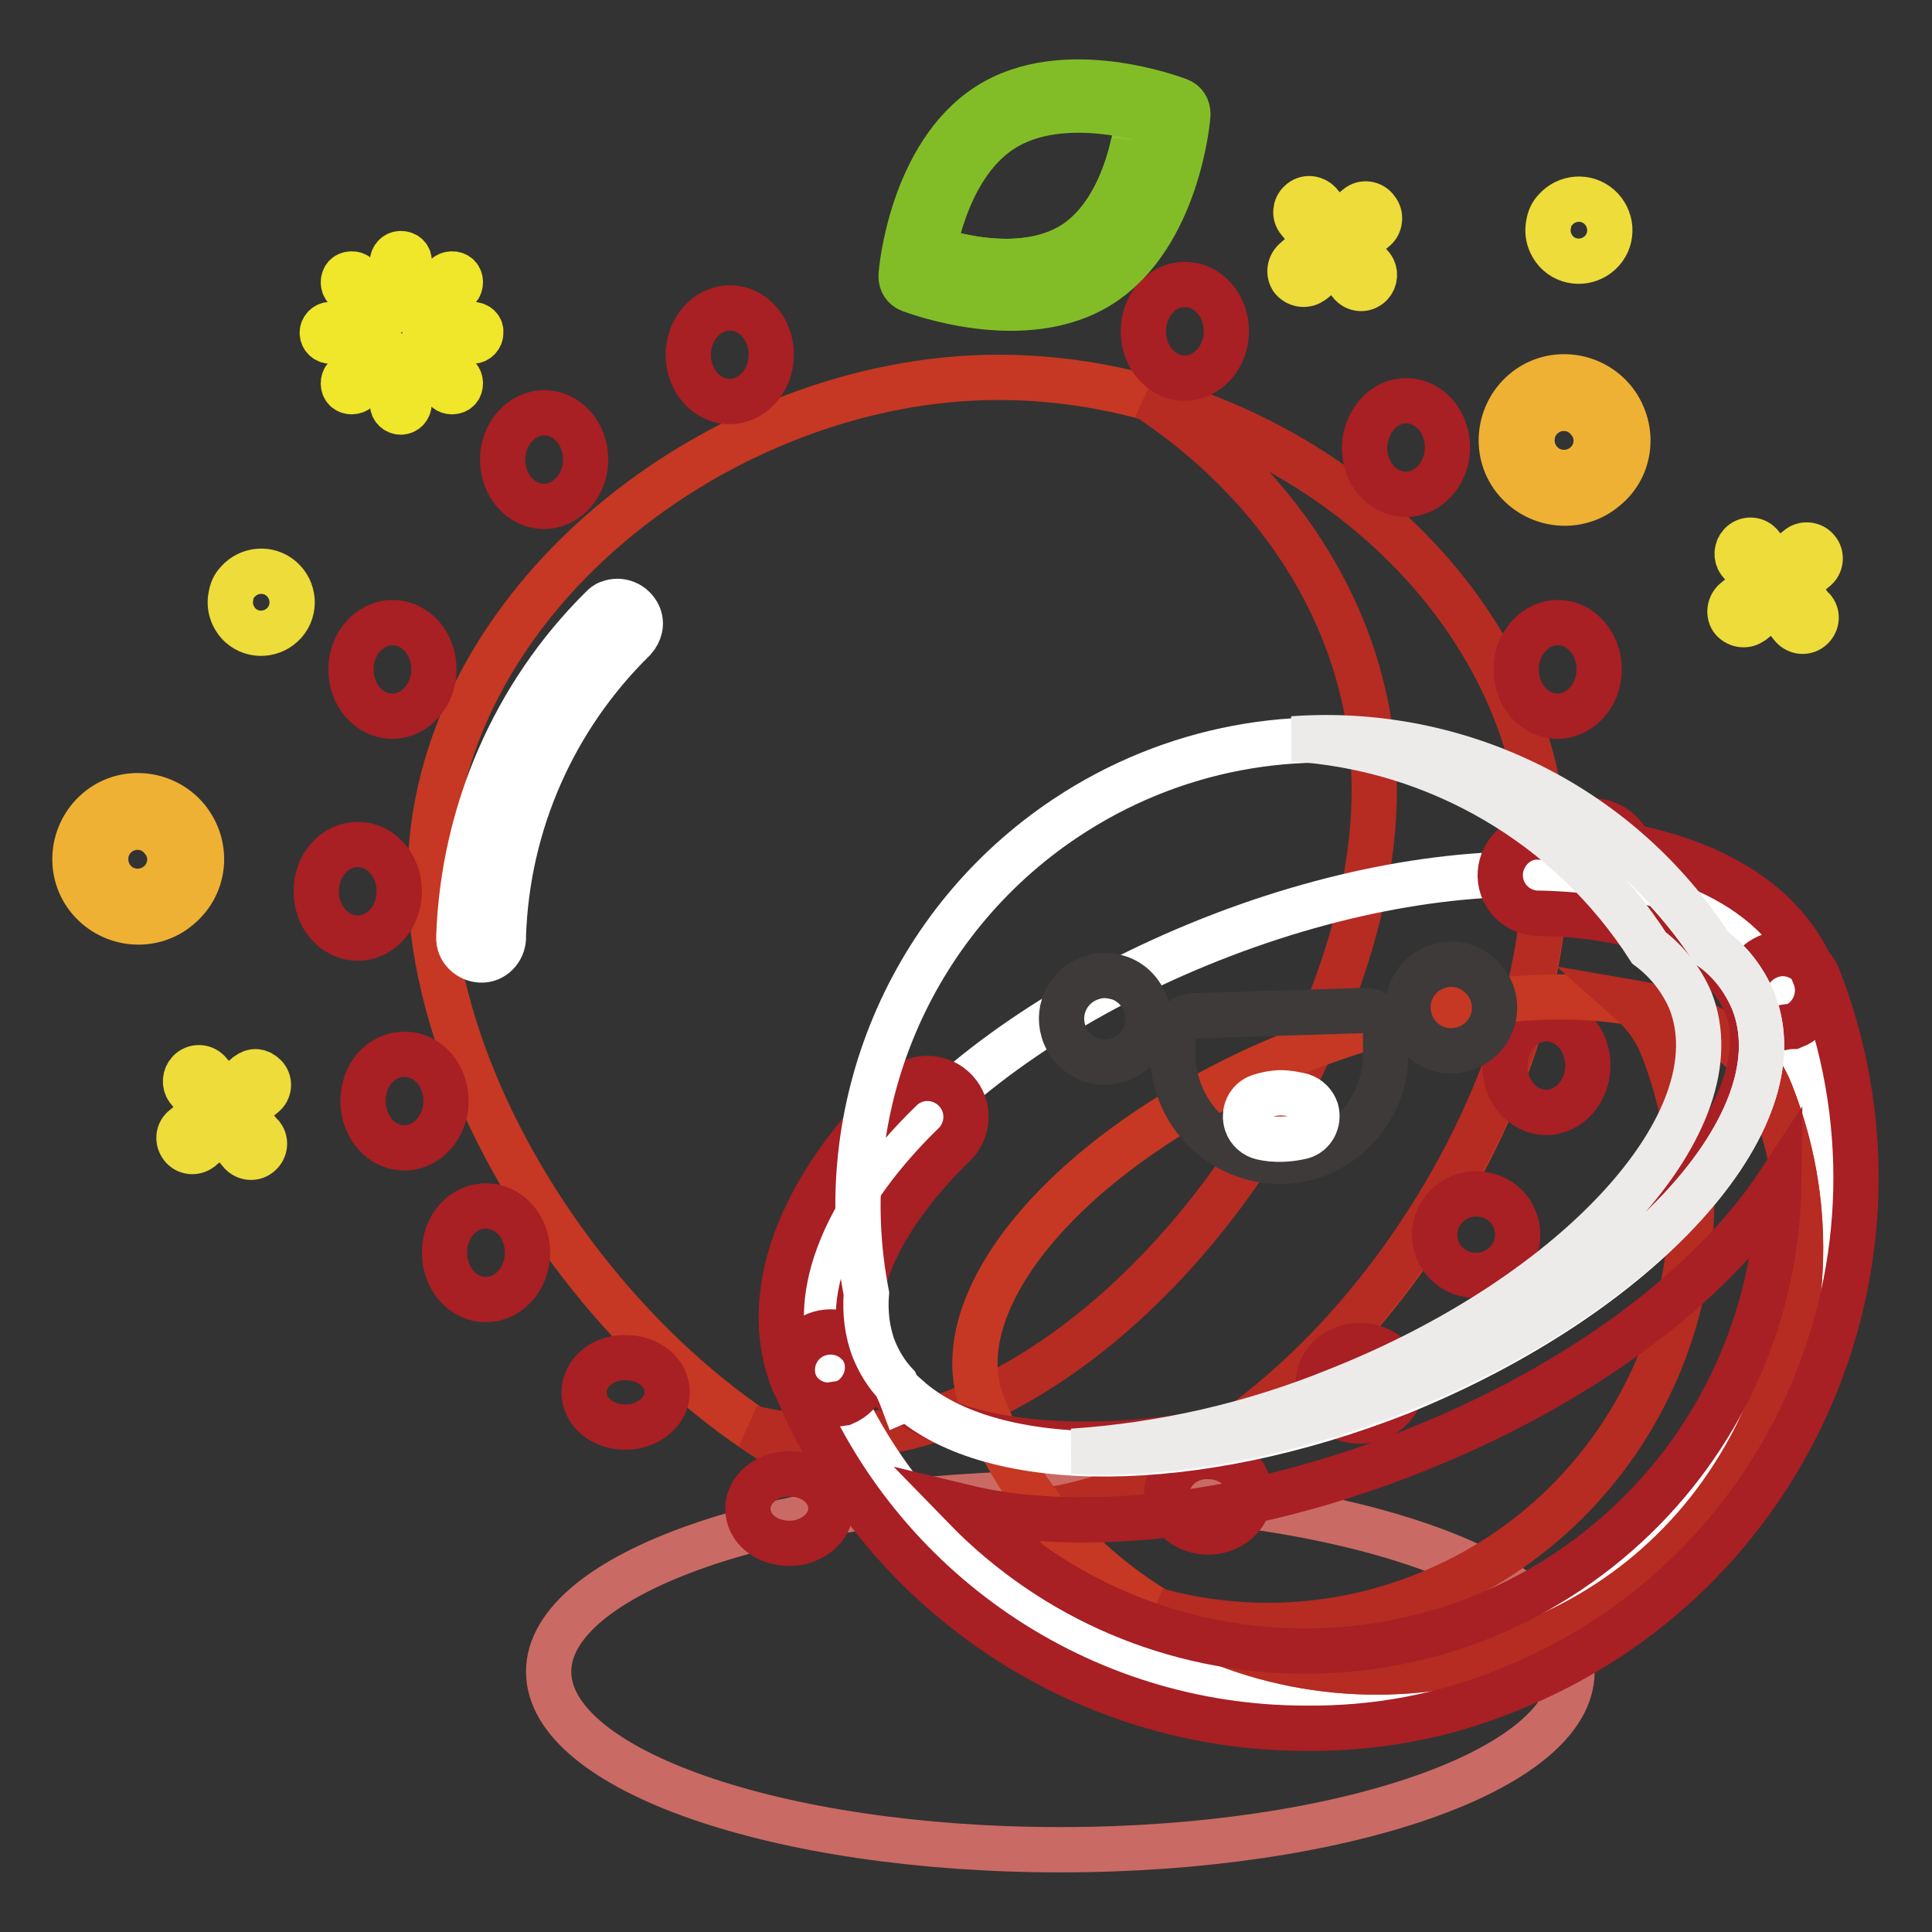
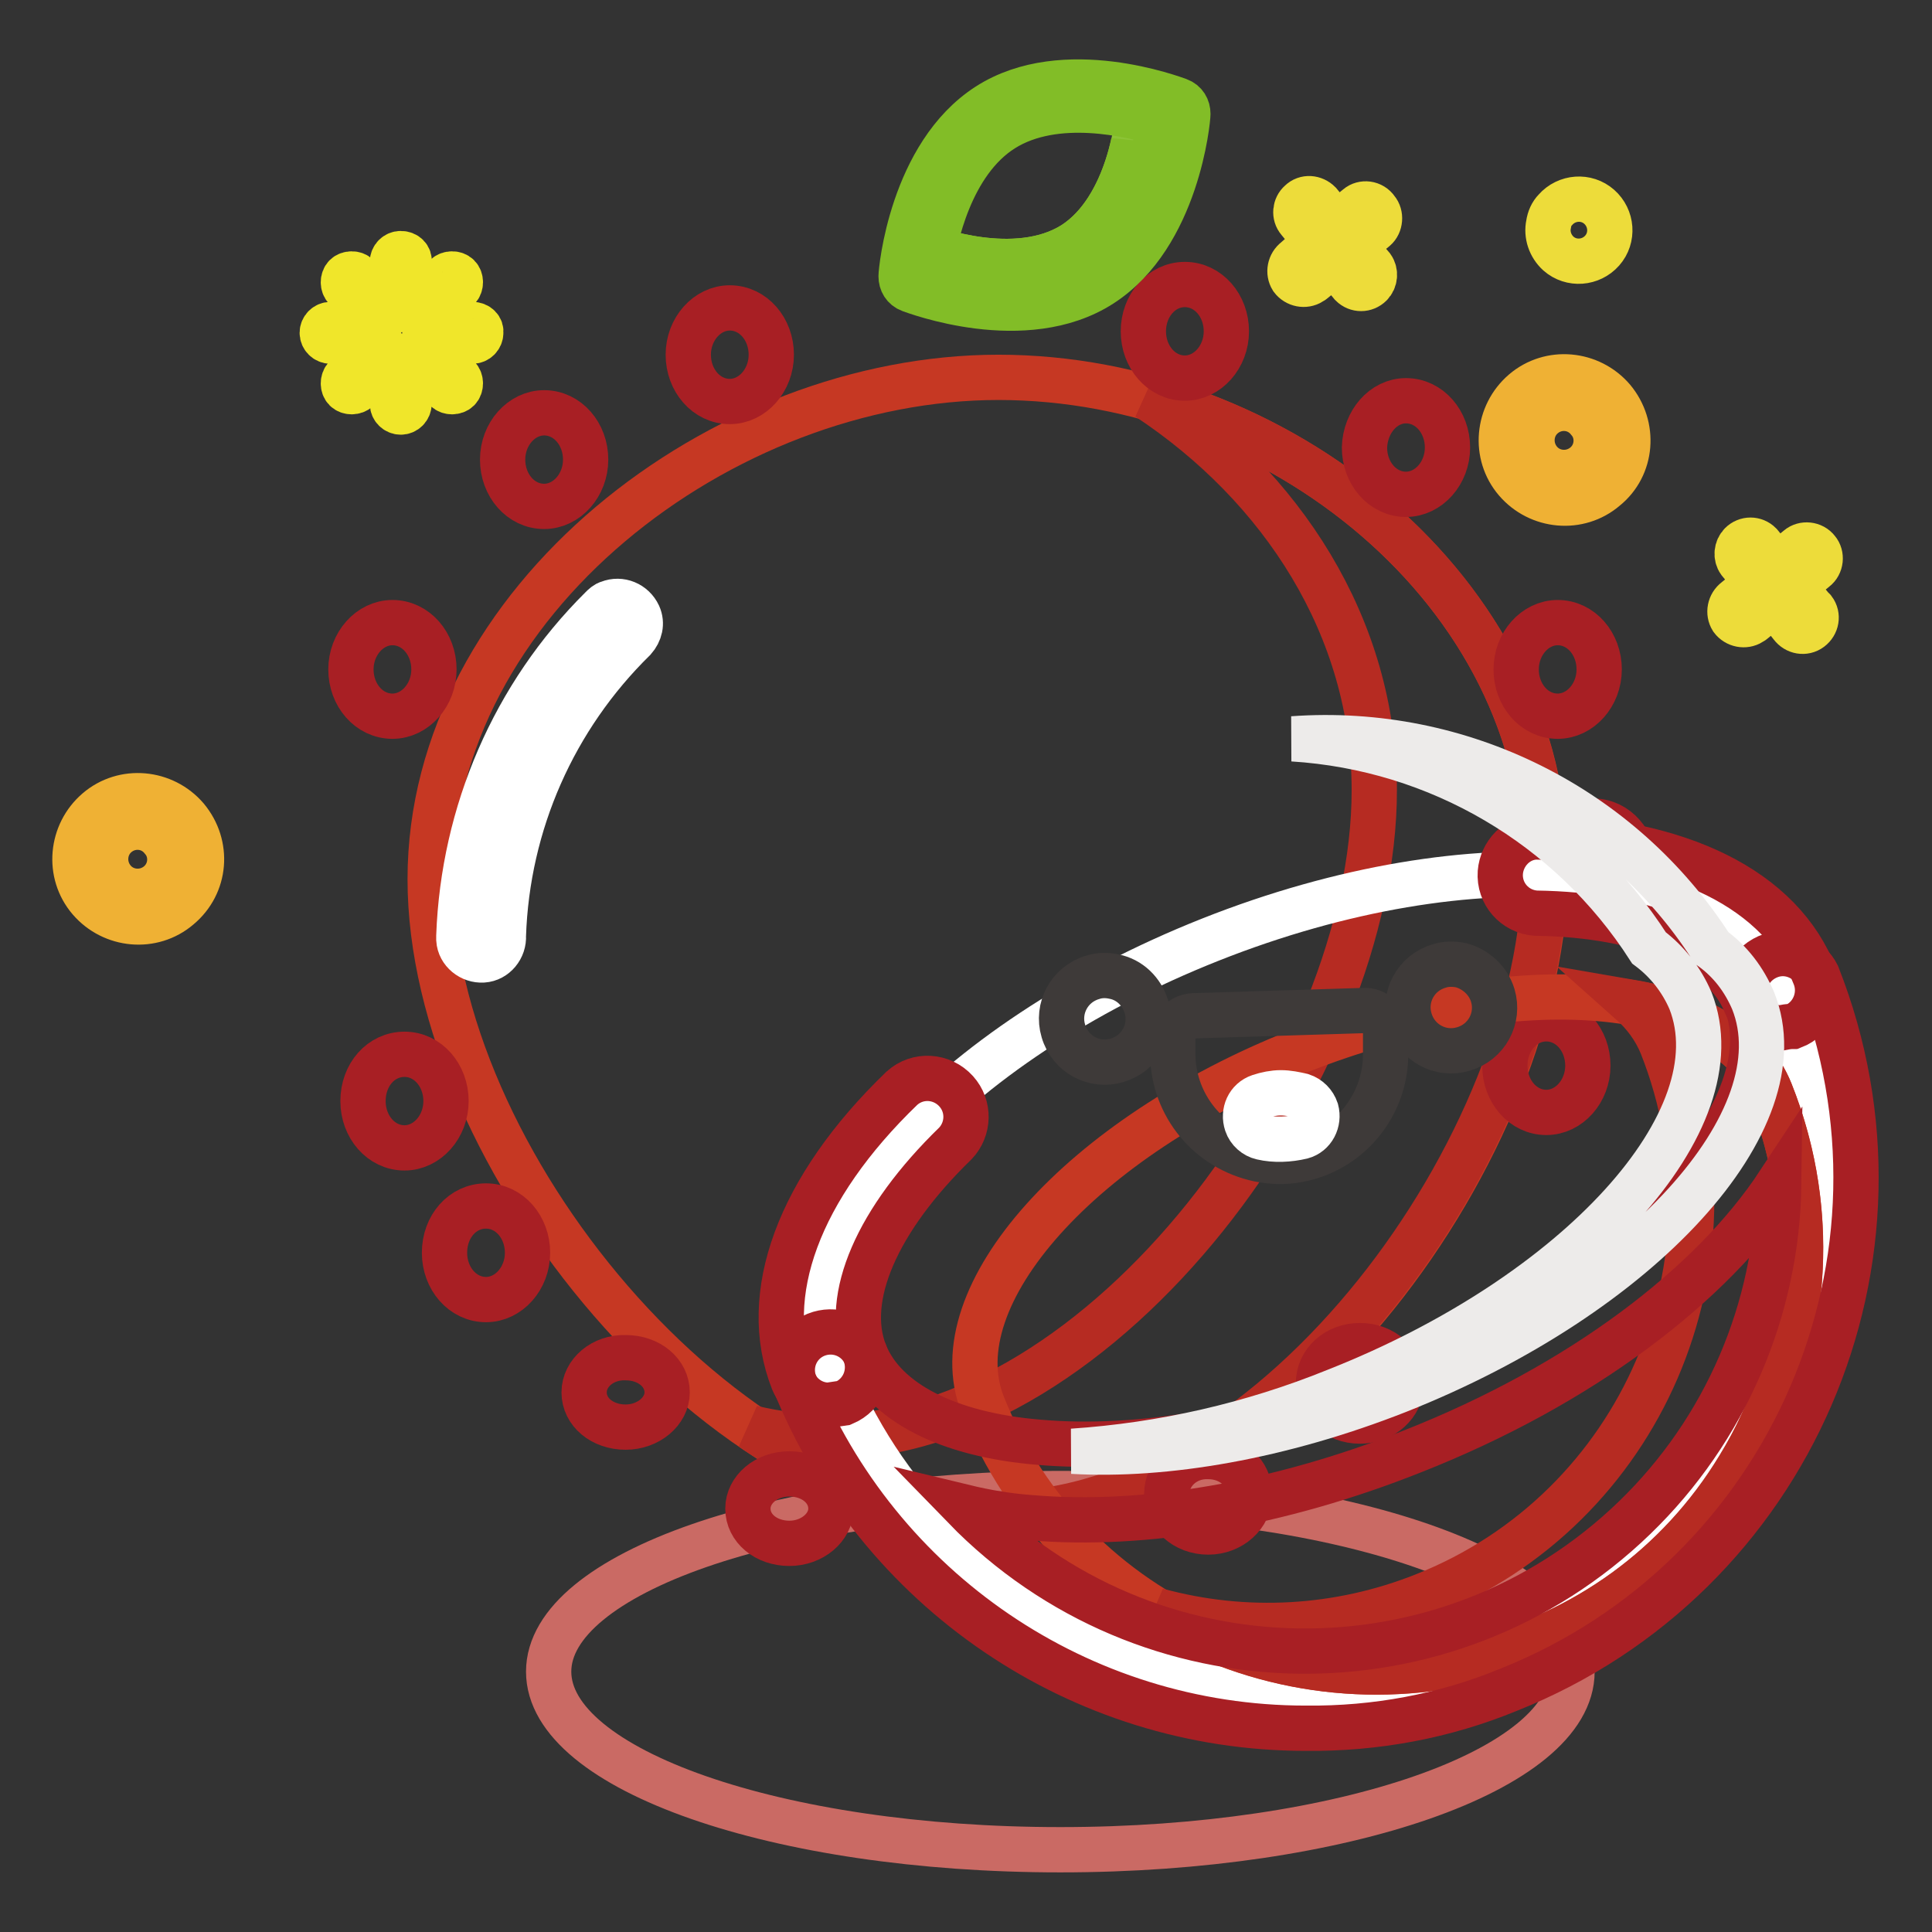
<svg xmlns="http://www.w3.org/2000/svg" version="1.1" x="0px" y="0px" viewBox="0 0 256 256" enable-background="new 0 0 256 256" xml:space="preserve">
  <rect x="0" y="0" width="256" height="256" fill="#333333" stroke="none" />
  <g>
    <path stroke-width="6" fill-opacity="0" stroke="#ca6a64" d="M72.7,221.5c0,13,30.3,23.6,67.8,23.6c37.4,0,67.8-10.6,67.8-23.6c0,0,0,0,0,0c0-13-30.4-23.6-67.8-23.6 C103.1,197.9,72.7,208.5,72.7,221.5L72.7,221.5z" />
    <path stroke-width="6" fill-opacity="0" stroke="#eddc3a" d="M206.5,33.6c1.7,1.5,4.3,1.3,5.8-0.4c1.5-1.7,1.3-4.3-0.4-5.8c-1.7-1.5-4.3-1.3-5.8,0.4 c-0.5,0.5-0.8,1.2-0.9,1.9C204.9,31.1,205.4,32.6,206.5,33.6z M179.9,27.4l-2.8,2.3l-2.3-2.8c-0.7-0.7-1.8-0.8-2.5-0.1 c-0.7,0.6-0.8,1.7-0.2,2.4l2.3,2.8l-2.7,2.4c-0.8,0.6-1,1.7-0.5,2.5c0.6,0.8,1.7,1,2.5,0.5c0.1-0.1,0.2-0.1,0.3-0.2l2.8-2.3 l2.3,2.8c0.7,0.7,1.8,0.7,2.5,0c0.6-0.6,0.7-1.6,0.2-2.3l-2.4-2.8l2.8-2.3c0.7-0.6,0.8-1.8,0.2-2.5 C181.8,26.9,180.6,26.8,179.9,27.4L179.9,27.4z M238.3,72.6l-2.8,2.3l-2.3-2.8c-0.7-0.7-1.8-0.7-2.5,0c-0.6,0.6-0.7,1.6-0.2,2.3 l2.3,2.8l-2.8,2.3c-0.8,0.6-1,1.7-0.5,2.5c0.6,0.8,1.7,1,2.5,0.5c0.1-0.1,0.2-0.1,0.3-0.2l2.8-2.3l2.3,2.9c0.6,0.8,1.7,1,2.5,0.4 c0.8-0.6,1-1.7,0.4-2.5c-0.1-0.1-0.2-0.2-0.3-0.3l-2.3-2.8l2.8-2.3c0.8-0.6,0.9-1.8,0.3-2.5C240.2,72.1,239,72,238.3,72.6 L238.3,72.6z" />
    <path stroke-width="6" fill-opacity="0" stroke="#efb134" d="M212.7,64.7c-3.5,3-8.8,2.5-11.8-1c-3-3.5-2.5-8.8,1-11.8c3.5-3,8.8-2.5,11.8,1 C216.7,56.5,216.3,61.8,212.7,64.7z M204.5,55.1c-1.8,1.5-2,4.2-0.5,6s4.2,2,6,0.5c1.8-1.5,2-4.2,0.5-5.9 C209,53.8,206.3,53.6,204.5,55.1C204.5,55.1,204.5,55.1,204.5,55.1z" />
-     <path stroke-width="6" fill-opacity="0" stroke="#eddc3a" d="M31.9,82.9c1.7,1.5,4.3,1.3,5.8-0.4c1.5-1.7,1.3-4.3-0.4-5.8c-1.7-1.5-4.3-1.3-5.8,0.4 c-0.5,0.5-0.8,1.2-0.9,1.9C30.3,80.4,30.8,81.9,31.9,82.9z M32.8,142.4l-2.8,2.4l-2.4-2.8c-0.7-0.7-1.8-0.7-2.5,0 c-0.6,0.6-0.7,1.6-0.2,2.3l2.3,2.8l-2.8,2.3c-0.8,0.6-0.9,1.7-0.3,2.5c0.6,0.8,1.7,0.9,2.5,0.3c0,0,0.1-0.1,0.1-0.1l2.8-2.3 l2.3,2.8c0.6,0.8,1.7,1,2.5,0.4c0.8-0.6,1-1.7,0.4-2.5c-0.1-0.1-0.2-0.2-0.3-0.3l-2.3-2.8l2.8-2.3c0.8-0.6,0.9-1.8,0.2-2.5 S33.6,141.8,32.8,142.4L32.8,142.4z" />
    <path stroke-width="6" fill-opacity="0" stroke="#efb134" d="M23.7,120.2c-3.5,3-8.8,2.5-11.8-1c-3-3.5-2.5-8.8,1-11.8c3.5-3,8.8-2.5,11.8,1 C27.7,112,27.3,117.2,23.7,120.2z M15.5,110.6c-1.8,1.5-2,4.2-0.5,6c1.5,1.8,4.2,2,6,0.5c1.8-1.5,2-4.2,0.5-5.9 C20,109.3,17.3,109.1,15.5,110.6C15.5,110.6,15.5,110.6,15.5,110.6z" />
    <path stroke-width="6" fill-opacity="0" stroke="#f0e62a" d="M47.4,36.6c-0.4-0.4-1.2-0.4-1.6,0c0,0,0,0,0,0c-0.4,0.4-0.4,1.2,0,1.6l3.7,3.7c0.4,0.4,1.2,0.4,1.6,0 c0.4-0.4,0.4-1.2,0-1.6c0,0,0,0,0,0L47.4,36.6z M57,46.3c-0.4-0.4-1.2-0.4-1.6,0c-0.4,0.4-0.4,1.2,0,1.6c0,0,0,0,0,0l3.7,3.7 c0.4,0.4,1.2,0.4,1.6,0c0.4-0.4,0.4-1.2,0-1.6L57,46.3z M56.2,42.2c0.3,0,0.6-0.1,0.8-0.3l3.7-3.7c0.4-0.4,0.4-1.2,0-1.6 c-0.4-0.4-1.2-0.4-1.6,0c0,0,0,0,0,0l-3.7,3.7c-0.4,0.4-0.4,1.2,0,1.6c0,0,0,0,0,0C55.6,42.1,55.9,42.2,56.2,42.2z M49.4,46.3 L45.8,50c-0.4,0.4-0.4,1.2,0,1.6c0.4,0.4,1.2,0.4,1.6,0l3.7-3.7c0.4-0.4,0.4-1.2,0-1.6C50.6,45.9,49.9,45.9,49.4,46.3L49.4,46.3z  M50.1,44.1c0-0.6-0.5-1.1-1.1-1.1h-5.2c-0.6,0-1.1,0.5-1.1,1.1c0,0.6,0.5,1.1,1.1,1.1H49C49.7,45.3,50.2,44.8,50.1,44.1 C50.2,44.1,50.2,44.1,50.1,44.1L50.1,44.1z M62.6,43h-5.2c-0.6,0-1.1,0.5-1.1,1.1c0,0.6,0.5,1.1,1.1,1.1h5.2c0.6,0,1.1-0.5,1.1-1.1 C63.8,43.5,63.3,43,62.6,43z M53.1,33.6c-0.6,0-1.1,0.5-1.1,1.1v5.2c0,0.6,0.5,1.1,1.1,1.1s1.1-0.5,1.1-1.1c0,0,0,0,0,0v-5.2 C54.3,34.1,53.8,33.6,53.1,33.6z M53.1,47.2c-0.6,0-1.1,0.5-1.1,1.1v5.2c0,0.6,0.5,1.1,1.1,1.1c0.6,0,1.1-0.5,1.1-1.1v-5.2 C54.3,47.7,53.8,47.2,53.1,47.2C53.2,47.2,53.2,47.2,53.1,47.2z" />
    <path stroke-width="6" fill-opacity="0" stroke="#c63823" d="M204.8,115c0,36.7-35.7,85.7-72.4,85.7S57,153.2,57,116.5C57,79.7,95.6,50,132.3,50 C169.1,50,204.8,78.3,204.8,115L204.8,115z" />
    <path stroke-width="6" fill-opacity="0" stroke="#b62b22" d="M152.1,52.7c17.7,11.7,30,30.4,30,52c0,36.7-35.7,85.7-72.4,85.7c-3.4,0-6.8-0.4-10.1-1.2 c10.3,7.1,21.6,11.4,32.7,11.4c36.7,0,72.4-49,72.4-85.7C204.8,84.9,180.9,60.6,152.1,52.7z" />
    <path stroke-width="6" fill-opacity="0" stroke="#a81f24" d="M91.2,47c0,3.4,2.4,6.2,5.5,6.2c3,0,5.5-2.8,5.5-6.2c0,0,0,0,0,0c0-3.4-2.4-6.2-5.5-6.2 C93.7,40.8,91.2,43.6,91.2,47C91.2,47,91.2,47,91.2,47z" />
    <path stroke-width="6" fill-opacity="0" stroke="#a81f24" d="M151.5,43.9c0,3.4,2.4,6.2,5.5,6.2c3,0,5.5-2.8,5.5-6.2c0,0,0,0,0,0c0-3.4-2.4-6.2-5.5-6.2 C153.9,37.7,151.5,40.5,151.5,43.9C151.5,43.9,151.5,43.9,151.5,43.9z" />
    <path stroke-width="6" fill-opacity="0" stroke="#a81f24" d="M180.8,59.3c0,3.4,2.4,6.2,5.5,6.2c3,0,5.5-2.8,5.5-6.2c0,0,0,0,0,0c0-3.4-2.4-6.2-5.5-6.2 C183.3,53.1,180.9,55.9,180.8,59.3C180.8,59.3,180.8,59.3,180.8,59.3z" />
    <path stroke-width="6" fill-opacity="0" stroke="#a81f24" d="M200.9,88.7c0,3.4,2.4,6.2,5.5,6.2c3,0,5.5-2.8,5.5-6.2c0,0,0,0,0,0c0-3.4-2.4-6.2-5.5-6.2 C203.4,82.5,200.9,85.3,200.9,88.7C200.9,88.7,200.9,88.7,200.9,88.7z" />
    <path stroke-width="6" fill-opacity="0" stroke="#a81f24" d="M205.6,115c0,3.4,2.4,6.2,5.5,6.2c3,0,5.5-2.8,5.5-6.2c0,0,0,0,0,0c0-3.4-2.4-6.2-5.5-6.2 C208,108.8,205.6,111.5,205.6,115C205.6,114.9,205.6,115,205.6,115z" />
    <path stroke-width="6" fill-opacity="0" stroke="#a81f24" d="M199.4,141.2c0,3.4,2.4,6.2,5.5,6.2c3,0,5.5-2.8,5.5-6.2c0,0,0,0,0,0c0-3.4-2.4-6.2-5.5-6.2 C201.8,135,199.4,137.8,199.4,141.2C199.4,141.2,199.4,141.2,199.4,141.2z" />
-     <path stroke-width="6" fill-opacity="0" stroke="#a81f24" d="M190.1,163.6c0,3,2.4,5.4,5.5,5.4c3,0,5.5-2.4,5.5-5.4c0,0,0,0,0,0c0-3-2.4-5.4-5.5-5.4 C192.6,158.2,190.1,160.6,190.1,163.6C190.1,163.6,190.1,163.6,190.1,163.6z" />
    <path stroke-width="6" fill-opacity="0" stroke="#a81f24" d="M174.7,183.3c0,2.8,2.4,5,5.5,5c3,0,5.5-2.2,5.5-5c0,0,0,0,0,0c0-2.8-2.4-5-5.5-5 C177.1,178.3,174.7,180.5,174.7,183.3C174.7,183.3,174.7,183.3,174.7,183.3z" />
    <path stroke-width="6" fill-opacity="0" stroke="#a81f24" d="M154.6,198c0,2.8,2.4,5,5.5,5c3,0,5.5-2.2,5.5-5c0,0,0,0,0,0c0-2.8-2.4-5-5.5-5 C157,192.9,154.6,195.2,154.6,198C154.6,198,154.6,198,154.6,198z" />
-     <path stroke-width="6" fill-opacity="0" stroke="#a81f24" d="M126.8,205.7c0,2.8,2.4,5,5.5,5c3,0,5.5-2.2,5.5-5c0-2.8-2.4-5-5.5-5C129.2,200.7,126.8,203,126.8,205.7 C126.8,205.7,126.8,205.7,126.8,205.7z" />
    <path stroke-width="6" fill-opacity="0" stroke="#a81f24" d="M66.6,60.9c0,3.4,2.4,6.2,5.5,6.2c3,0,5.5-2.8,5.5-6.2c0,0,0,0,0,0c0-3.4-2.4-6.2-5.5-6.2 C69.1,54.7,66.6,57.5,66.6,60.9C66.6,60.9,66.6,60.9,66.6,60.9z" />
    <path stroke-width="6" fill-opacity="0" stroke="#a81f24" d="M46.5,88.7c0,3.4,2.4,6.2,5.5,6.2c3,0,5.5-2.8,5.5-6.2c0-3.4-2.4-6.2-5.5-6.2C49,82.5,46.5,85.3,46.5,88.7 C46.5,88.7,46.5,88.7,46.5,88.7z" />
-     <path stroke-width="6" fill-opacity="0" stroke="#a81f24" d="M41.9,118.1c0,3.4,2.4,6.2,5.5,6.2s5.5-2.8,5.5-6.2l0,0c0-3.4-2.4-6.2-5.5-6.2 C44.4,111.9,41.9,114.6,41.9,118.1C41.9,118.1,41.9,118.1,41.9,118.1L41.9,118.1z" />
    <path stroke-width="6" fill-opacity="0" stroke="#a81f24" d="M48.1,145.9c0,3.4,2.4,6.2,5.5,6.2c3,0,5.5-2.8,5.5-6.2c0,0,0,0,0,0c0-3.4-2.4-6.2-5.5-6.2 S48.1,142.4,48.1,145.9C48.1,145.9,48.1,145.9,48.1,145.9z" />
    <path stroke-width="6" fill-opacity="0" stroke="#a81f24" d="M58.9,166c0,3.4,2.4,6.2,5.5,6.2c3,0,5.5-2.8,5.5-6.2c0-3.4-2.4-6.2-5.5-6.2 C61.3,159.8,58.9,162.5,58.9,166C58.9,166,58.9,166,58.9,166z" />
    <path stroke-width="6" fill-opacity="0" stroke="#a81f24" d="M77.4,184.5c0,2.6,2.4,4.6,5.5,4.6c3,0,5.5-2.1,5.5-4.6c0,0,0,0,0,0c0-2.6-2.4-4.6-5.5-4.6 C79.9,179.8,77.4,181.9,77.4,184.5C77.4,184.5,77.4,184.5,77.4,184.5z" />
    <path stroke-width="6" fill-opacity="0" stroke="#a81f24" d="M99.1,199.9c0,2.6,2.4,4.6,5.5,4.6c3,0,5.5-2.1,5.5-4.6c0,0,0,0,0,0c0-2.6-2.4-4.6-5.5-4.6 C101.5,195.3,99.1,197.4,99.1,199.9C99.1,199.9,99.1,199.9,99.1,199.9z" />
    <path stroke-width="6" fill-opacity="0" stroke="#ffffff" d="M144.9,36.2c9.5-6,10.7-21.1,10.7-21.1s-14.1-5.5-23.6,0.5c-9.5,6-10.7,21.1-10.7,21.1 S135.5,42.2,144.9,36.2z" />
    <path stroke-width="6" fill-opacity="0" stroke="#8cc336" d="M142.2,32.4c7.6-4.8,8.6-17,8.6-17s-11.3-4.4-19.1,0.4c-7.7,4.8-8.6,17-8.6,17S134.5,37.2,142.2,32.4z" />
    <path stroke-width="6" fill-opacity="0" stroke="#82bd27" d="M123.1,32.8c0,0,11.4,4.4,19.1-0.4c5-3.2,7.2-9.6,8-13.5c0,0.9-1.3,12.3-8.6,16.9 c-7.6,4.8-19.1,0.4-19.1,0.4C122.7,35,122.9,33.9,123.1,32.8z" />
    <path stroke-width="6" fill-opacity="0" stroke="#82bd27" d="M120.6,38.4c-0.8-0.3-1.2-1-1.2-1.8c0-0.7,1.4-16.1,11.5-22.6c10.1-6.5,24.7-0.9,25.3-0.7 c0.8,0.3,1.2,1,1.2,1.8c0,0.7-1.4,16.1-11.5,22.6C135.8,44.2,121.2,38.6,120.6,38.4z M132.9,17.1c-7,4.4-9.1,14.6-9.6,18.3 c3.6,1.1,13.7,3.6,20.7-0.8c7-4.4,9.1-14.6,9.6-18.3C150,15.2,139.9,12.7,132.9,17.1z" />
    <path stroke-width="6" fill-opacity="0" stroke="#ffffff" d="M236,131.1c-6.9-17.4-40.8-20.4-75.6-6.6c-34.8,13.8-57.5,39-50.6,56.6c13.8,34.8,53.3,51.9,88.1,38.1 C232.7,205.4,249.8,165.9,236,131.1L236,131.1z" />
    <path stroke-width="6" fill-opacity="0" stroke="#c63823" d="M234.6,144.7c-5.7-14.4-33.7-16.8-62.5-5.4c-28.8,11.4-47.6,32.4-41.9,46.8c11.4,28.8,44.1,42.9,72.9,31.5 C231.9,206.1,246.1,173.5,234.6,144.7z" />
-     <path stroke-width="6" fill-opacity="0" stroke="#b62b22" d="M234.6,144.7c-2.5-6.3-9.2-10.3-18.5-11.9c1.8,1.6,3.2,3.5,4.1,5.7c11.4,28.8-2.7,61.5-31.5,72.9 c-11.3,4.5-23.7,5.2-35.4,2c26.5,16.1,61,7.6,77.1-19C239.6,179.4,241.1,161,234.6,144.7L234.6,144.7z" />
+     <path stroke-width="6" fill-opacity="0" stroke="#b62b22" d="M234.6,144.7c-2.5-6.3-9.2-10.3-18.5-11.9c1.8,1.6,3.2,3.5,4.1,5.7c11.4,28.8-2.7,61.5-31.5,72.9 c-11.3,4.5-23.7,5.2-35.4,2c26.5,16.1,61,7.6,77.1-19C239.6,179.4,241.1,161,234.6,144.7z" />
    <path stroke-width="6" fill-opacity="0" stroke="#a81f24" d="M236,136.2c-2.1,0-3.9-1.3-4.7-3.2c-2.9-7.3-13.3-11.8-27.8-12c-2.8-0.2-4.9-2.6-4.7-5.4 c0.2-2.5,2.2-4.6,4.7-4.7c19,0.3,32.6,7,37,18.5c1,2.6-0.3,5.6-2.9,6.6C237,136,236.5,136.1,236,136.2z M109.8,186.2 c-2.1,0-3.9-1.3-4.7-3.2c-4.5-11.4,0.7-25.6,14.4-38.8c2.1-1.9,5.3-1.7,7.2,0.4c1.8,2,1.7,5-0.1,6.9c-10.4,10.1-14.9,20.5-12,27.8 c1,2.6-0.2,5.5-2.8,6.6C111.1,186,110.5,186.1,109.8,186.2L109.8,186.2z" />
    <path stroke-width="6" fill-opacity="0" stroke="#a81f24" d="M173,229c-29.9,0-56.7-18.3-67.8-46c-0.8-2.7,0.7-5.5,3.4-6.3c2.4-0.7,4.9,0.4,6,2.6 c2.6,6.5,11,10.8,23,11.8c13.5,1.2,29.8-1.7,46-8.1c34.9-13.8,52.9-37,47.8-50c-0.9-2.7,0.6-5.5,3.3-6.4c2.4-0.8,5,0.4,6.1,2.6 c14.8,37.5-3.5,79.8-40.9,94.7C191.4,227.4,182.3,229.1,173,229L173,229z M127.8,199.7c24.2,24.9,63.9,25.5,88.8,1.4 c12-11.6,18.9-27.6,19.1-44.3c-8.9,13.5-26.2,26.7-48.5,35.5c-17.6,7-35.5,10.1-50.6,8.8C133.7,200.9,130.7,200.4,127.8,199.7 L127.8,199.7z" />
-     <path stroke-width="6" fill-opacity="0" stroke="#ffffff" d="M232.3,132.6c-1.2-2.8-3-5.2-5.5-7c-18.9-28.4-57.2-36.1-85.6-17.2c-20.7,13.8-31.1,38.6-26.4,63 c-0.2,2.5,0.1,5.1,1,7.4c0.7,1.7,1.6,3.2,2.9,4.6c0.3,0.7,0.6,1.3,0.9,2.1l0.7-0.3c11.2,10,37.8,10.1,65.2-0.7 C217.5,171.5,238.6,148.4,232.3,132.6z" />
    <path stroke-width="6" fill-opacity="0" stroke="#edebea" d="M232.3,132.6c-1.2-2.8-3-5.2-5.5-7c-12-18.7-33.3-29.3-55.5-27.7c19.3,1.2,36.8,11.5,47.2,27.7 c2.4,1.8,4.3,4.2,5.5,7c6.2,15.8-14.8,39-47,51.7c-11.1,4.5-22.9,7.2-34.9,8c12.3,0.7,27.6-1.9,43.1-8 C217.5,171.5,238.6,148.4,232.3,132.6z" />
    <path stroke-width="6" fill-opacity="0" stroke="#3e3a39" d="M151.9,133.4c0.9,3-0.8,6.2-3.9,7.1c-3,0.9-6.2-0.8-7.1-3.9c-0.9-3,0.8-6.2,3.9-7.1 c0.9-0.3,1.9-0.3,2.8-0.1C149.7,129.8,151.3,131.4,151.9,133.4z M197.8,131.9c0.9,3-0.8,6.2-3.9,7.1c-3,0.9-6.2-0.8-7.1-3.9 c-0.9-3,0.8-6.2,3.9-7.1c0.9-0.3,1.9-0.3,2.9-0.1C195.5,128.4,197.2,129.9,197.8,131.9z M166.8,153.6c-6.6-1.4-11.3-7.1-11.4-13.8 v-2.3c-0.1-1.5,1.1-2.8,2.7-2.9c0,0,0,0,0,0l22.6-0.7c1.5-0.1,2.8,1.1,2.9,2.7c0,0,0,0,0,0v2.7c0.2,7.8-5.9,14.4-13.8,14.6 C168.8,153.9,167.8,153.8,166.8,153.6z" />
    <path stroke-width="6" fill-opacity="0" stroke="#ffffff" d="M169.7,144.8c-0.9,0-1.9,0.2-2.8,0.5c-1.5,0.5-2.2,2.1-1.7,3.6c0.3,0.9,1.1,1.6,2,1.8 c1.7,0.4,3.6,0.3,5.3-0.1c1.5-0.4,2.3-2,1.9-3.5c-0.3-0.9-1-1.6-1.9-1.9C171.6,145,170.7,144.8,169.7,144.8z M80.7,79.9 c1.5-0.6,3.2,0.1,3.9,1.6c0.5,1.1,0.2,2.3-0.6,3.2C73.4,95.1,67.2,109.1,66.7,124c0.1,1.6-1.1,3.1-2.7,3.2 c-1.6,0.1-3.1-1.1-3.2-2.7c0-0.2,0-0.3,0-0.5c0.6-16.3,7.3-31.9,18.9-43.4C80,80.3,80.3,80,80.7,79.9L80.7,79.9z" />
  </g>
</svg>